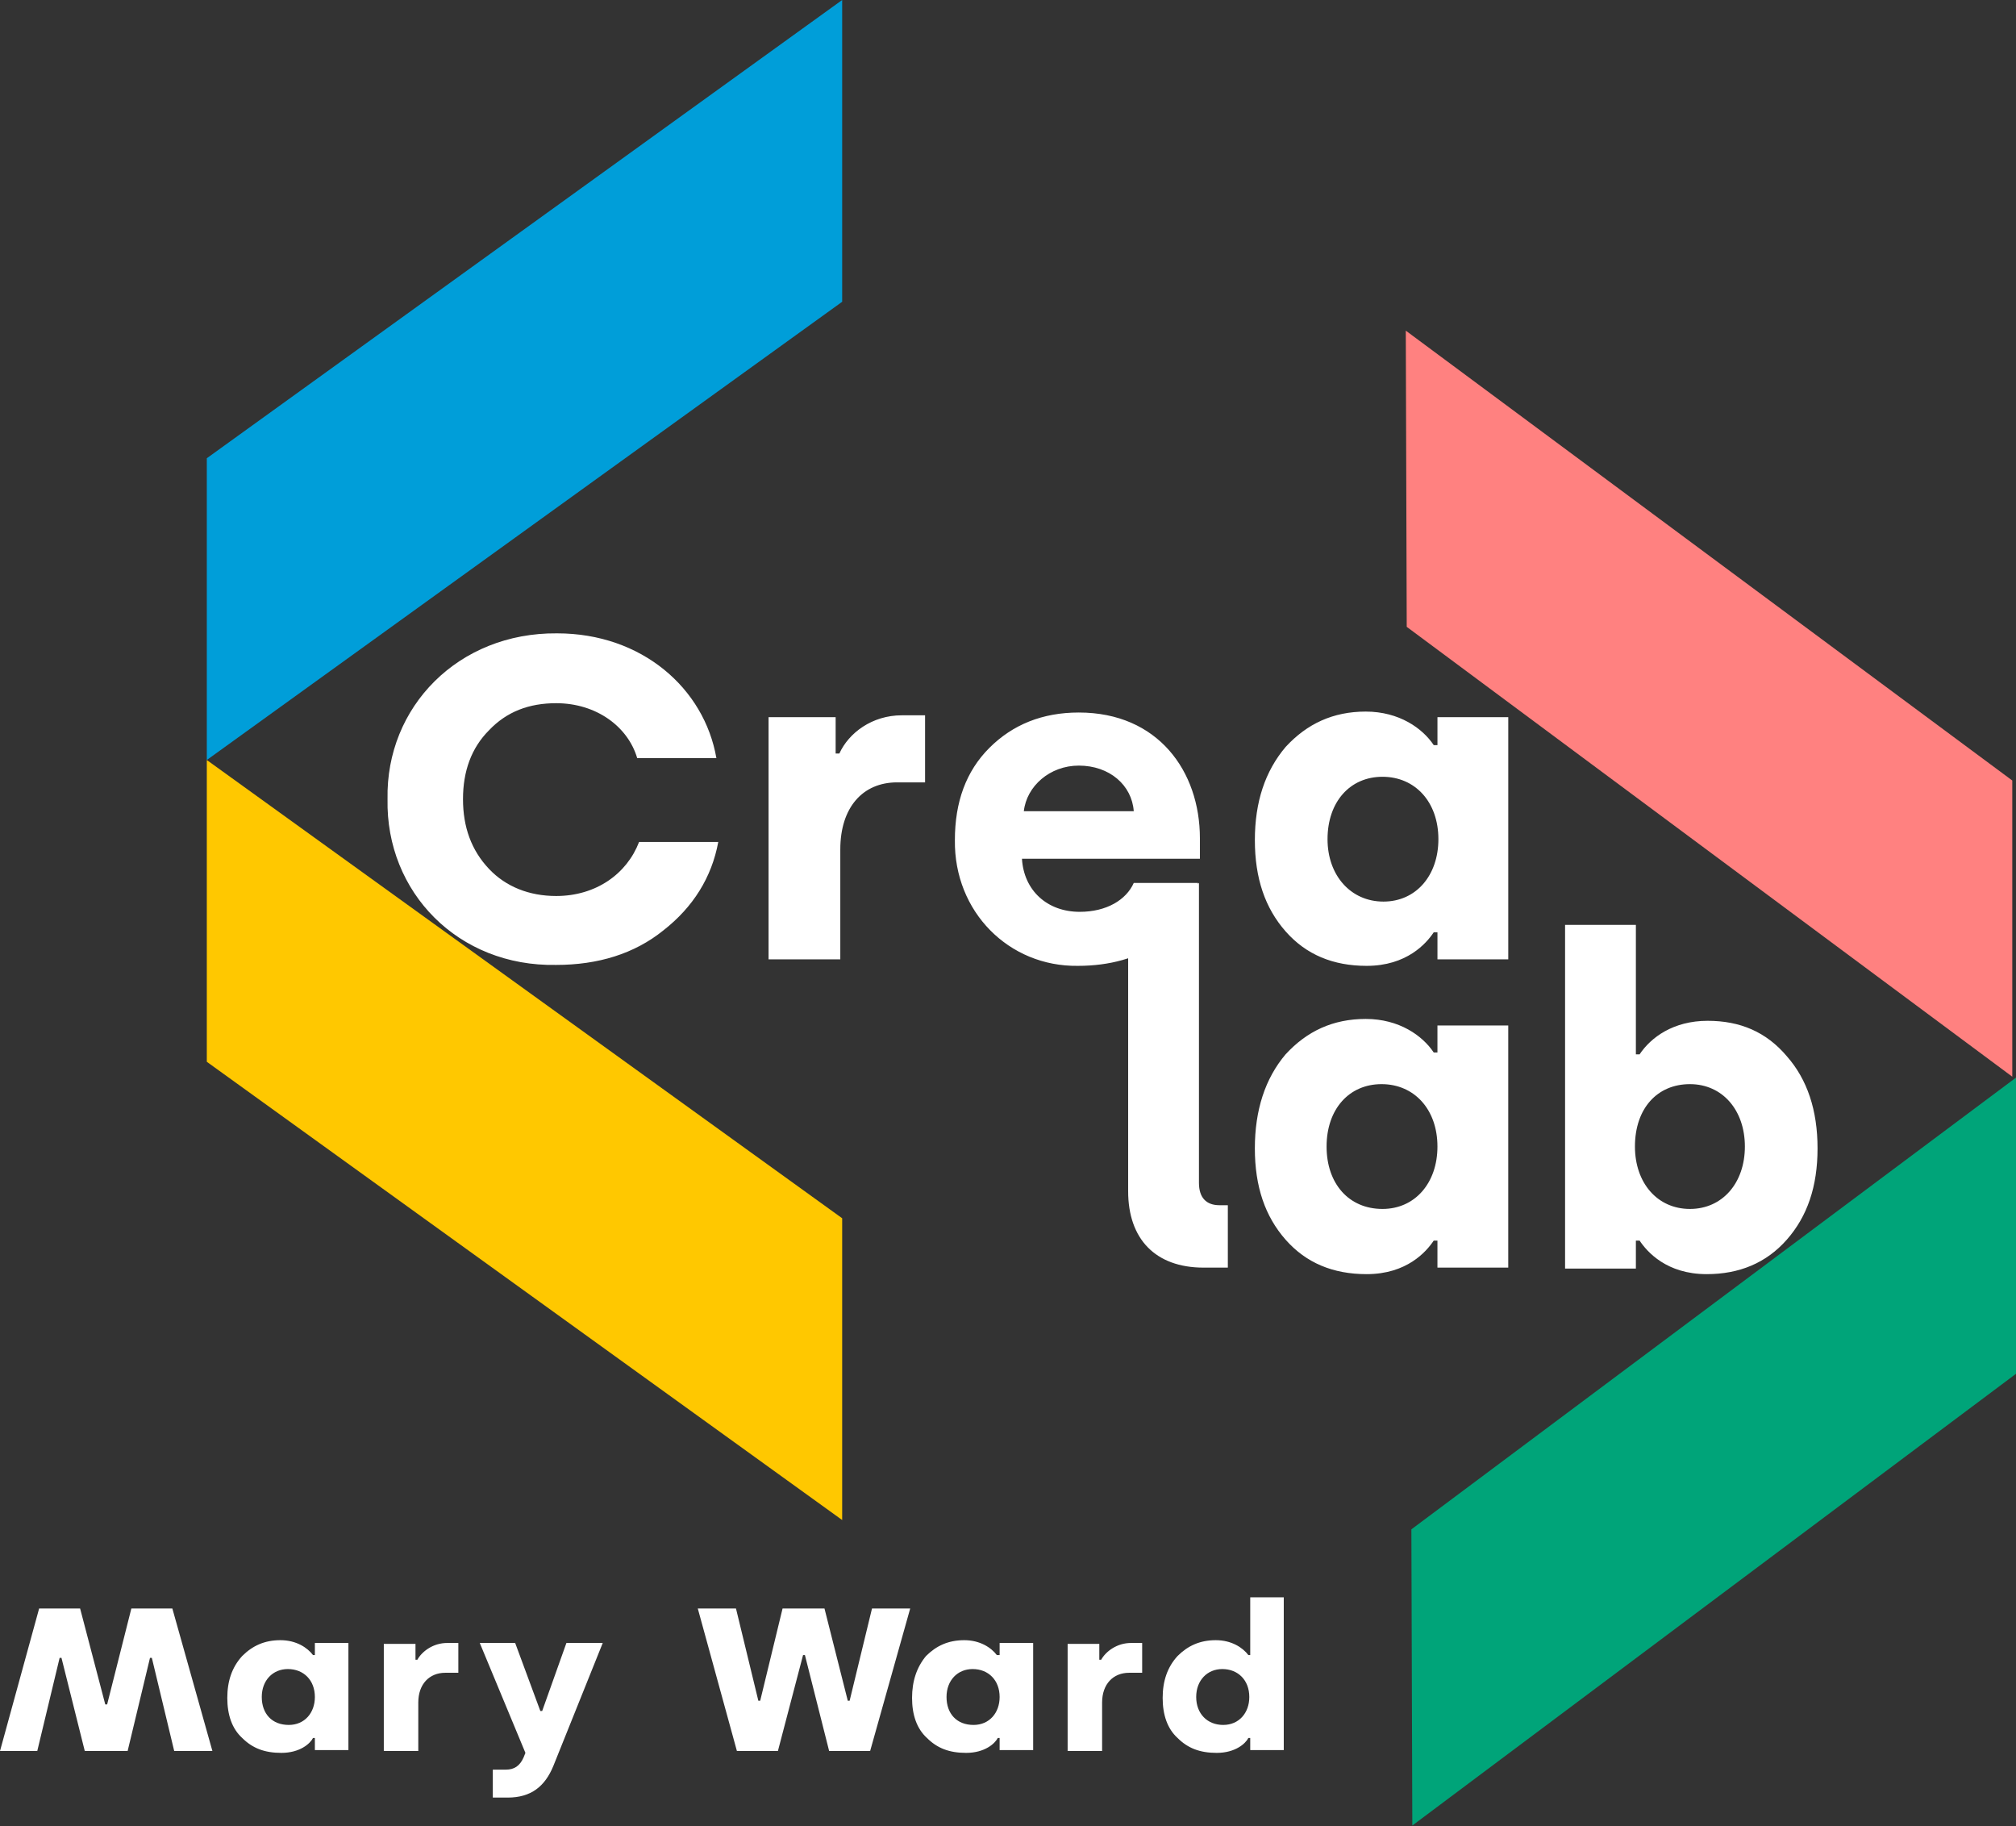
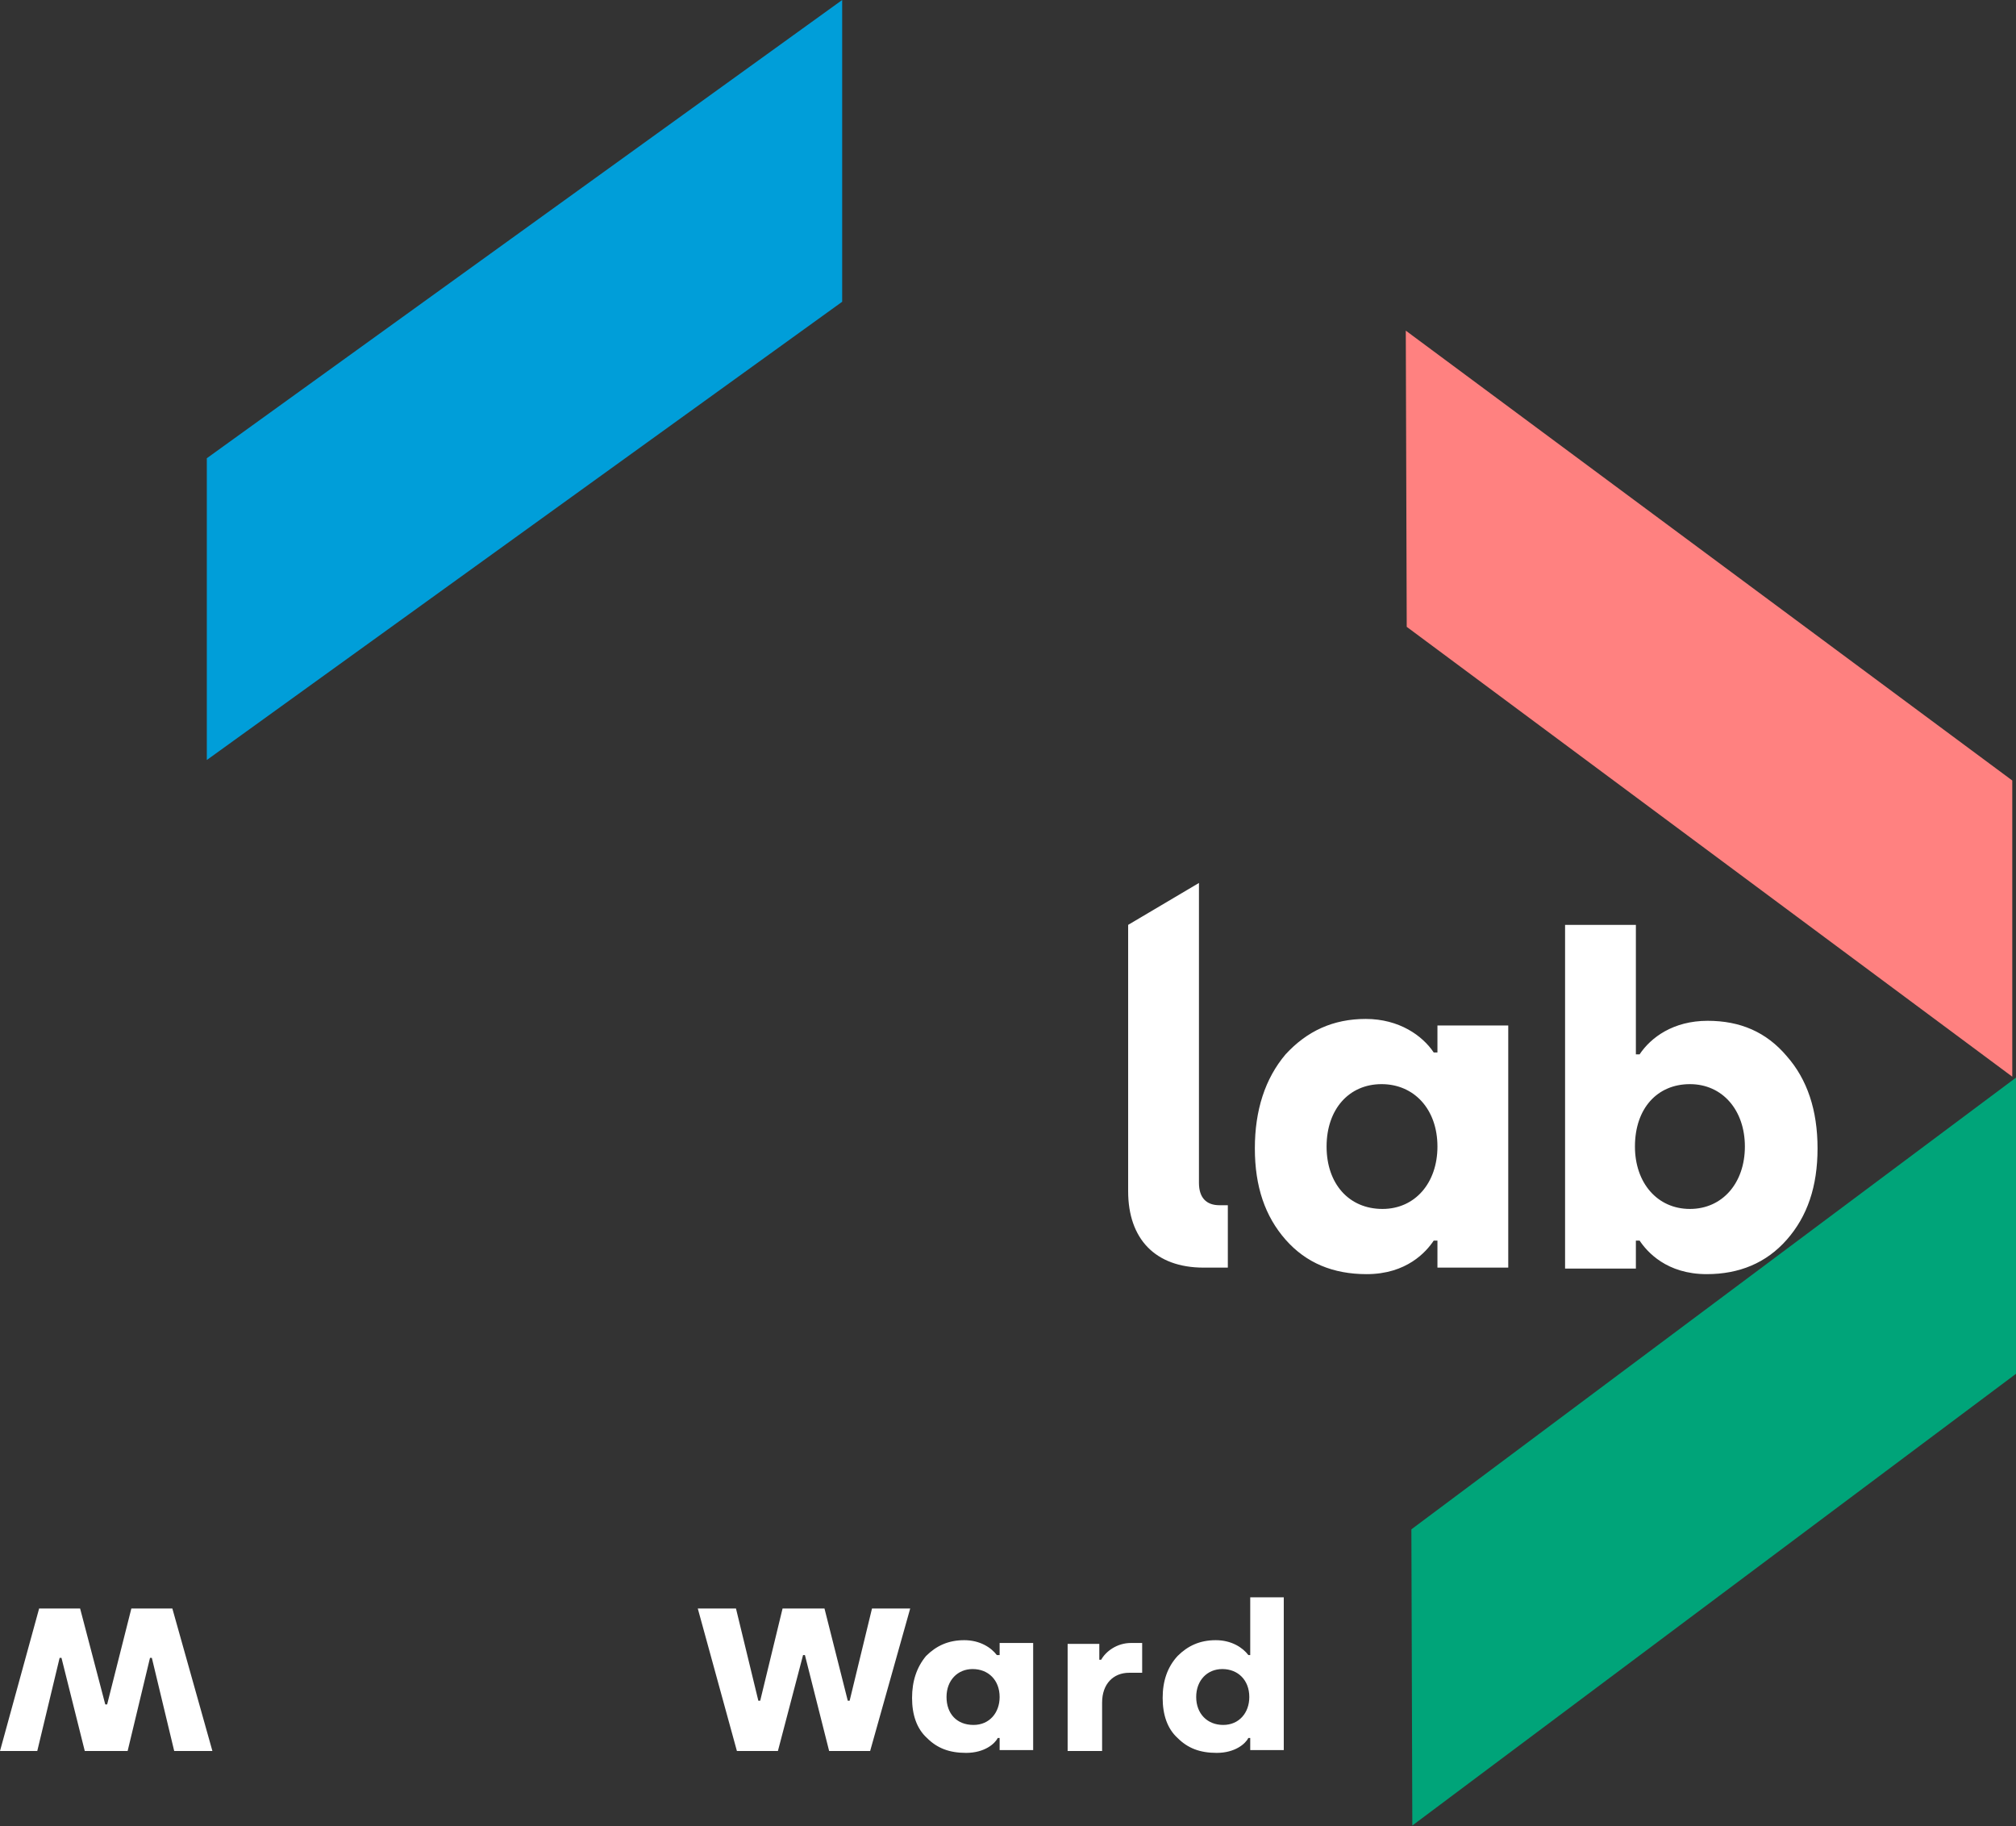
<svg xmlns="http://www.w3.org/2000/svg" width="668" height="605" viewBox="0 0 668 605" fill="none">
  <rect x="0" y="0" width="668" height="605" fill="#333333" stroke="none" />
  <path d="M466.117 207.663L465.809 109.54L666.765 258.576V356.699L466.117 207.663Z" fill="#FF8180" />
  <path d="M467.66 506.66L467.969 604.783L667.999 455.13V357.007L467.66 506.66Z" fill="#00A479" />
-   <path d="M68.527 251.787L279.053 403.6V503.575L68.527 351.762V251.787Z" fill="#FFC800" />
  <path d="M68.527 251.787L279.053 99.974V0L68.527 151.813V251.787Z" fill="#009ED9" />
-   <path d="M439.877 278.015C439.877 265.673 447.285 257.341 458.09 257.341C468.894 257.341 476.611 265.673 476.611 278.015C476.611 290.049 469.202 298.689 458.398 298.689C447.594 298.689 439.877 290.049 439.877 278.015ZM415.799 278.324C415.799 290.975 419.195 300.849 425.986 308.563C432.777 316.277 441.729 319.98 452.842 319.98C466.115 319.98 472.598 312.574 475.067 308.871H476.302V317.82H499.763V237.593H476.302V246.85H475.067C471.363 241.296 463.646 235.742 452.533 235.742C441.729 235.742 433.086 239.753 425.986 247.467C419.195 255.49 415.799 265.673 415.799 278.324ZM339.244 268.758C340.17 260.427 347.888 253.639 357.457 253.639C367.644 253.639 375.052 260.119 375.67 268.758H339.244ZM316.401 278.324C316.093 302.083 334.305 320.288 357.148 319.98C378.448 319.98 393.265 309.489 396.969 292.518H375.67C373.2 298.072 366.718 302.083 357.766 302.083C346.962 302.083 339.244 294.986 338.627 284.495H397.587V277.707C397.587 255.49 383.696 236.051 357.457 236.051C345.418 236.051 335.54 240.062 327.823 247.776C320.106 255.49 316.401 265.673 316.401 278.324ZM278.433 317.82V281.409C278.433 267.524 285.841 259.193 297.263 259.193H306.523V236.976H298.806C288.928 236.976 281.211 242.839 278.124 249.627H276.889V237.593H254.664V317.82H278.433ZM128.41 264.747C127.793 295.603 151.87 320.288 184.283 319.671C198.174 319.671 210.213 315.968 219.782 308.254C229.66 300.54 235.834 290.666 237.995 278.941H211.756C207.743 289.432 197.556 296.838 184.283 296.838C175.331 296.838 167.614 293.752 162.057 287.889C156.192 281.718 153.414 274.004 153.414 264.747C153.414 255.49 156.192 247.776 162.057 241.913C167.922 235.742 175.331 232.965 184.283 232.965C197.556 232.965 208.052 240.679 211.139 251.17H237.377C233.364 228.028 212.682 209.823 184.591 209.823C151.87 209.514 127.793 234.199 128.41 264.747Z" fill="white" />
  <path d="M541.739 379.841C541.739 367.19 549.148 359.168 559.952 359.168C570.756 359.168 578.164 367.807 578.164 379.841C578.164 391.875 570.756 400.515 559.952 400.515C549.148 400.515 541.739 391.875 541.739 379.841ZM542.048 419.954V411.006H543.283C545.752 414.709 552.235 422.114 565.508 422.114C576.312 422.114 585.264 418.412 592.055 410.698C598.847 402.983 602.242 393.109 602.242 380.458C602.242 367.807 598.847 357.625 592.055 349.911C585.264 341.888 576.621 338.185 565.817 338.185C554.395 338.185 546.987 343.739 543.283 349.293H542.048V306.403H518.587V420.263H542.048V419.954ZM439.563 379.841C439.563 367.499 446.972 359.168 457.776 359.168C468.58 359.168 476.297 367.499 476.297 379.841C476.297 391.875 468.889 400.515 458.084 400.515C446.972 400.515 439.563 392.184 439.563 379.841ZM415.794 380.458C415.794 393.109 419.19 402.983 425.981 410.698C432.772 418.412 441.724 422.114 452.837 422.114C466.11 422.114 472.593 414.709 475.062 411.006H476.297V419.954H499.757V339.728H476.297V348.676H475.062C471.358 343.122 463.641 337.568 452.528 337.568C441.724 337.568 433.081 341.579 425.981 349.293C419.19 357.316 415.794 367.807 415.794 380.458ZM373.812 394.652C373.812 410.389 382.764 419.954 398.816 419.954H406.842V399.281H404.064C399.742 399.281 397.273 396.812 397.273 391.875V292.518L373.812 306.403V394.652Z" fill="white" />
  <path d="M396.359 562.202C396.359 556.648 400.064 552.945 405.003 552.945C410.25 552.945 413.955 556.648 413.955 562.202C413.955 567.448 410.559 571.459 405.311 571.459C400.064 571.459 396.359 567.756 396.359 562.202ZM385.247 562.511C385.247 568.065 386.79 572.693 390.186 575.779C393.581 579.173 397.594 580.716 403.15 580.716C409.324 580.716 412.72 577.63 413.646 575.779H414.263V579.79H425.376V529.186H414.263V548.317H413.646C411.794 545.848 408.089 543.38 402.842 543.38C397.594 543.38 393.581 545.231 390.186 548.625C386.79 552.328 385.247 556.956 385.247 562.511ZM365.182 580.099V564.053C365.182 557.882 368.886 554.179 374.134 554.179H378.455V544.305H374.751C370.121 544.305 366.417 547.082 364.873 549.859H364.256V544.614H353.76V580.099H365.182ZM313.631 562.202C313.631 556.648 317.335 552.945 322.274 552.945C327.522 552.945 331.226 556.648 331.226 562.202C331.226 567.448 327.83 571.459 322.583 571.459C317.026 571.459 313.631 567.756 313.631 562.202ZM302.209 562.511C302.209 568.065 303.753 572.693 307.148 575.779C310.544 579.173 314.557 580.716 320.113 580.716C326.287 580.716 329.683 577.63 330.609 575.779H331.226V579.79H342.339V544.305H331.226V548.317H330.3C328.448 545.848 324.744 543.38 319.496 543.38C314.248 543.38 310.235 545.231 306.84 548.625C303.753 552.328 302.209 556.956 302.209 562.511ZM244.176 580.099H257.758L266.093 548.317H266.71L274.736 580.099H288.318L301.592 532.889H288.936L281.527 563.436H280.91L273.193 532.889H259.302L251.893 563.436H251.276L243.867 532.889H231.211L244.176 580.099Z" fill="white" />
  <path d="M57.107 532.888H43.525L35.499 564.67H34.882L26.547 532.888H12.965L0 580.098H12.348L19.756 549.242H20.373L28.091 580.098H42.29L49.699 549.242H50.316L57.725 580.098H70.381L57.107 532.888Z" fill="white" />
-   <path d="M174.097 580.715L173.479 582.258C172.245 585.035 170.393 586.269 167.614 586.269H163.293V595.526H168.232C175.949 595.526 180.579 591.823 183.357 585.035L199.718 544.305H187.679L179.653 566.83H179.036L170.701 544.305H158.971L174.097 580.715ZM138.598 580.098V564.053C138.598 557.881 142.302 554.179 147.55 554.179H151.871V544.305H148.167C143.537 544.305 139.832 547.082 138.289 549.859H137.672V544.613H127.176V580.098H138.598ZM86.738 562.201C86.738 556.647 90.442 552.944 95.381 552.944C100.629 552.944 104.333 556.647 104.333 562.201C104.333 567.447 100.938 571.458 95.69 571.458C90.133 571.458 86.738 567.755 86.738 562.201ZM75.316 562.51C75.316 568.064 76.86 572.693 80.255 575.778C83.651 579.172 87.664 580.715 93.22 580.715C99.394 580.715 102.79 577.63 103.716 575.778H104.333V579.789H115.446V544.305H104.333V548.316H103.716C101.864 545.848 98.159 543.379 92.912 543.379C87.664 543.379 83.651 545.23 80.255 548.625C76.86 552.327 75.316 556.956 75.316 562.51Z" fill="white" />
</svg>